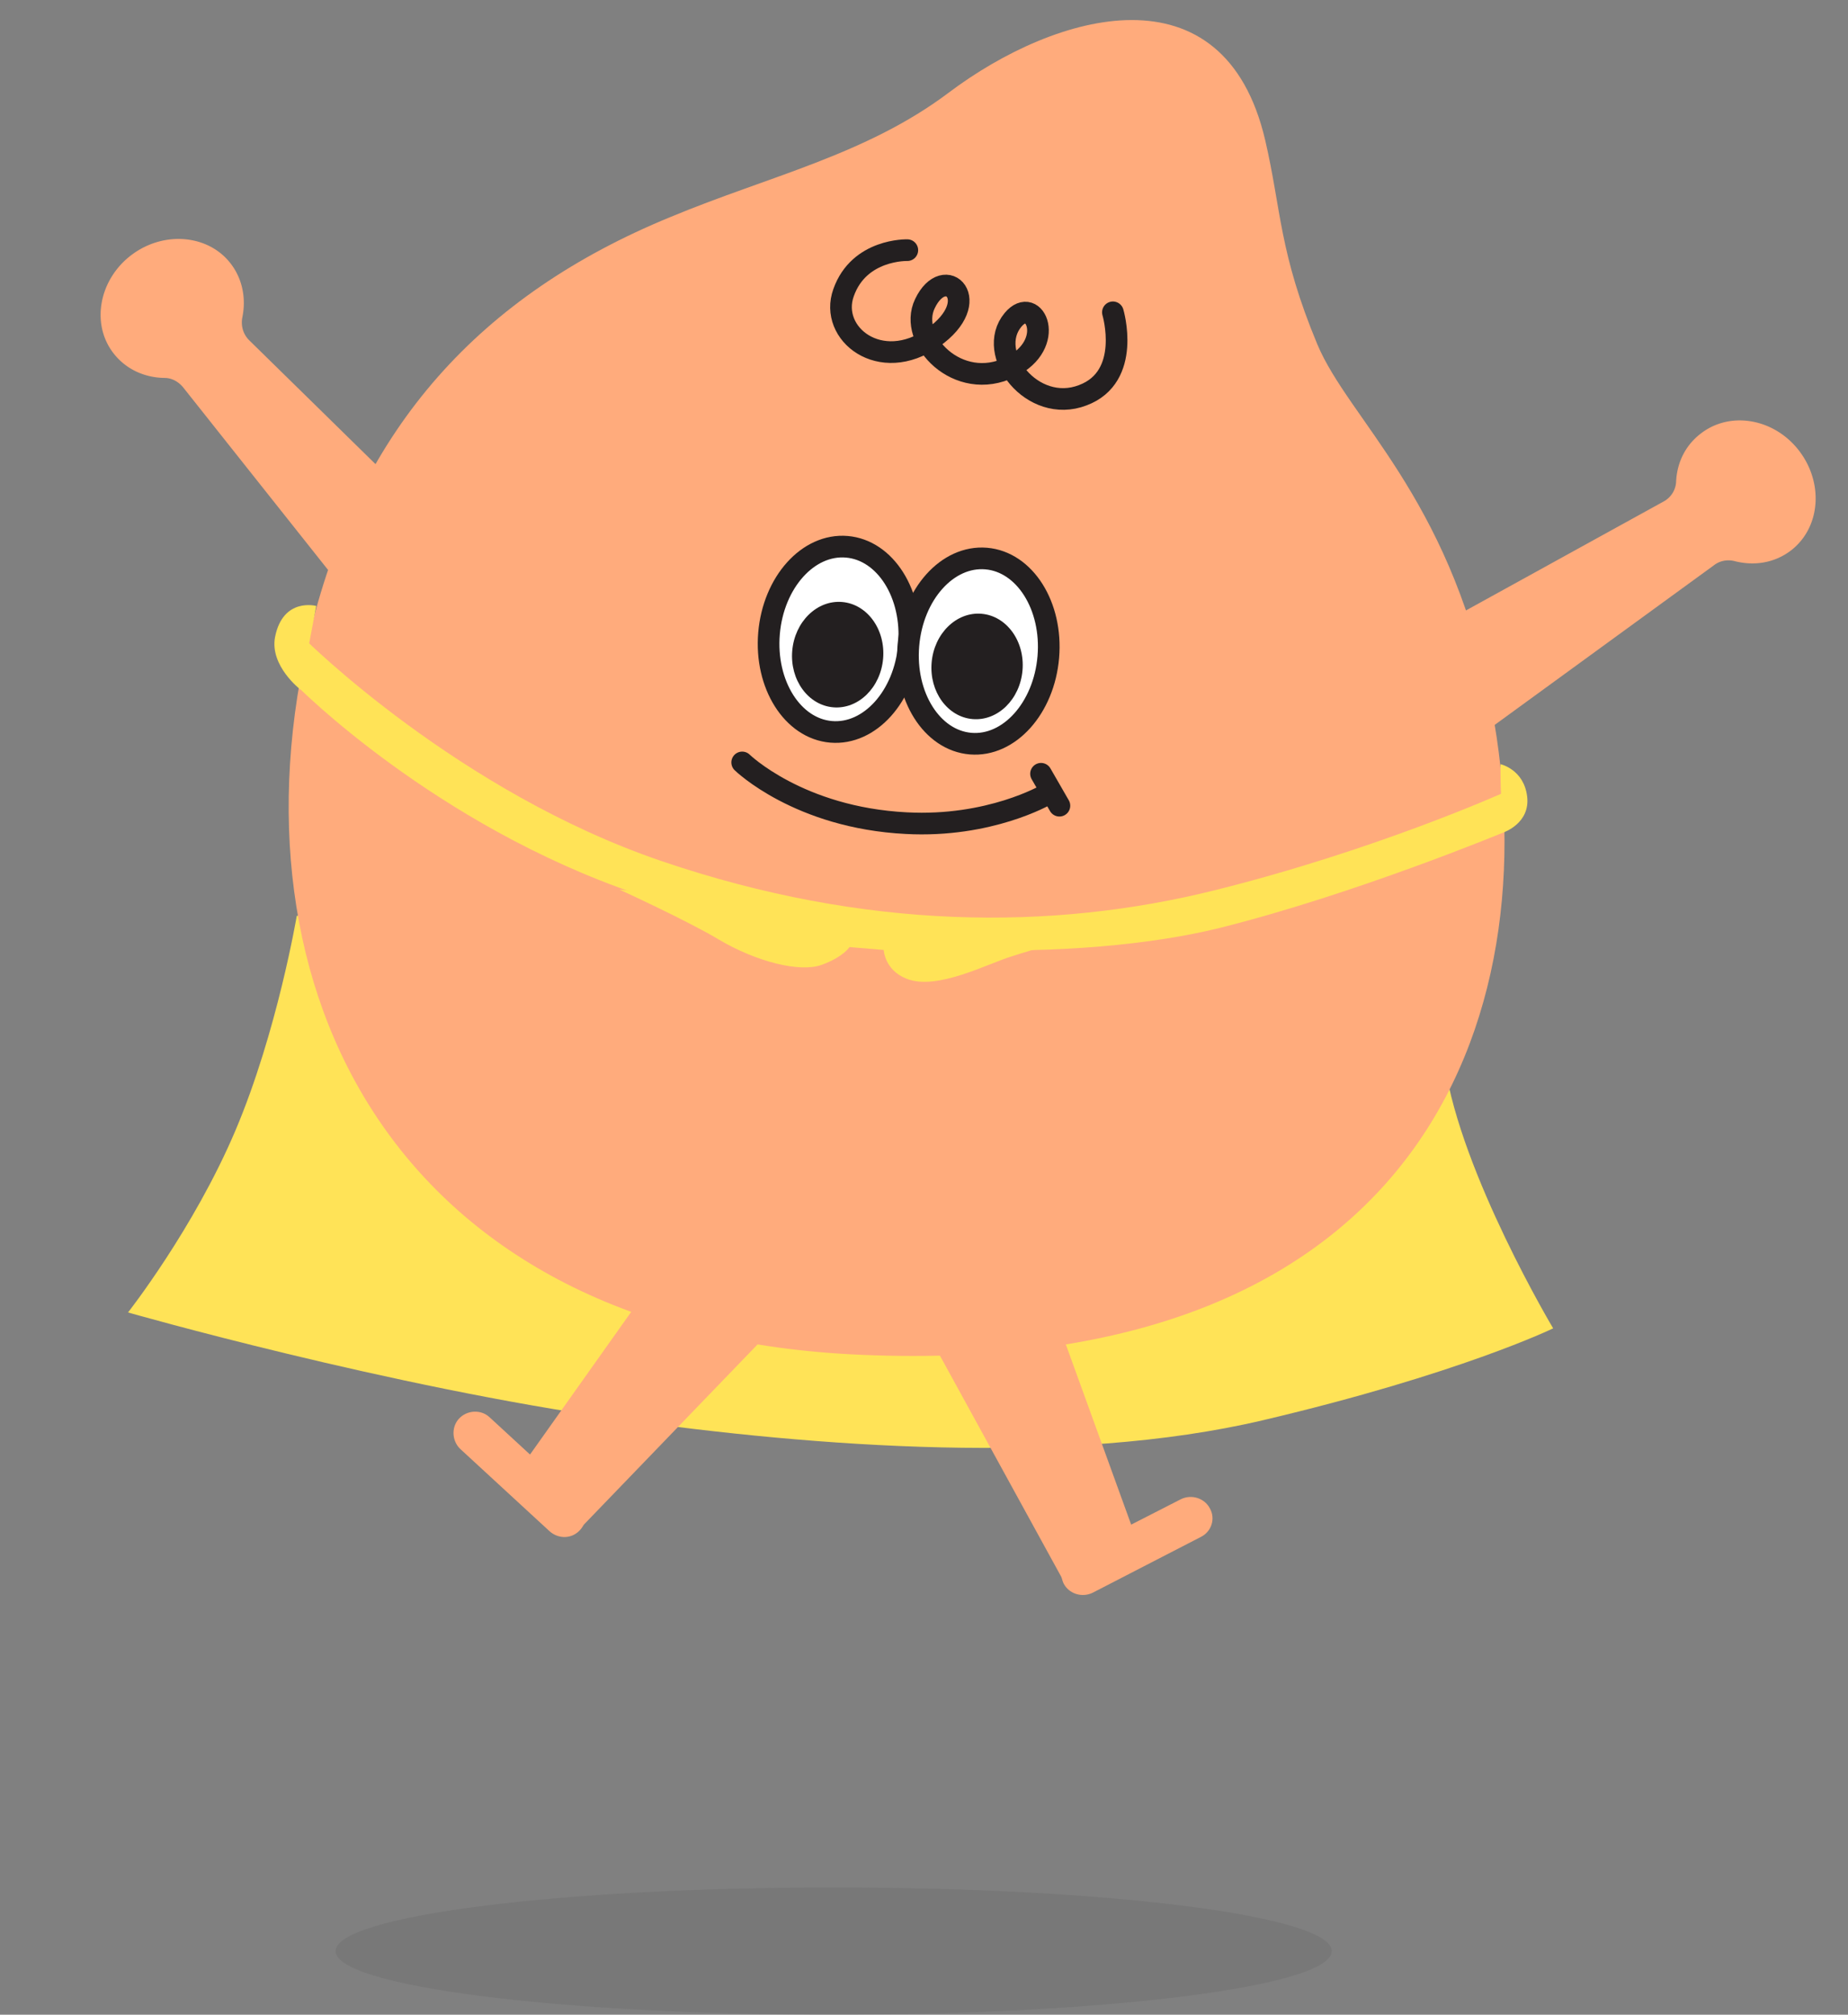
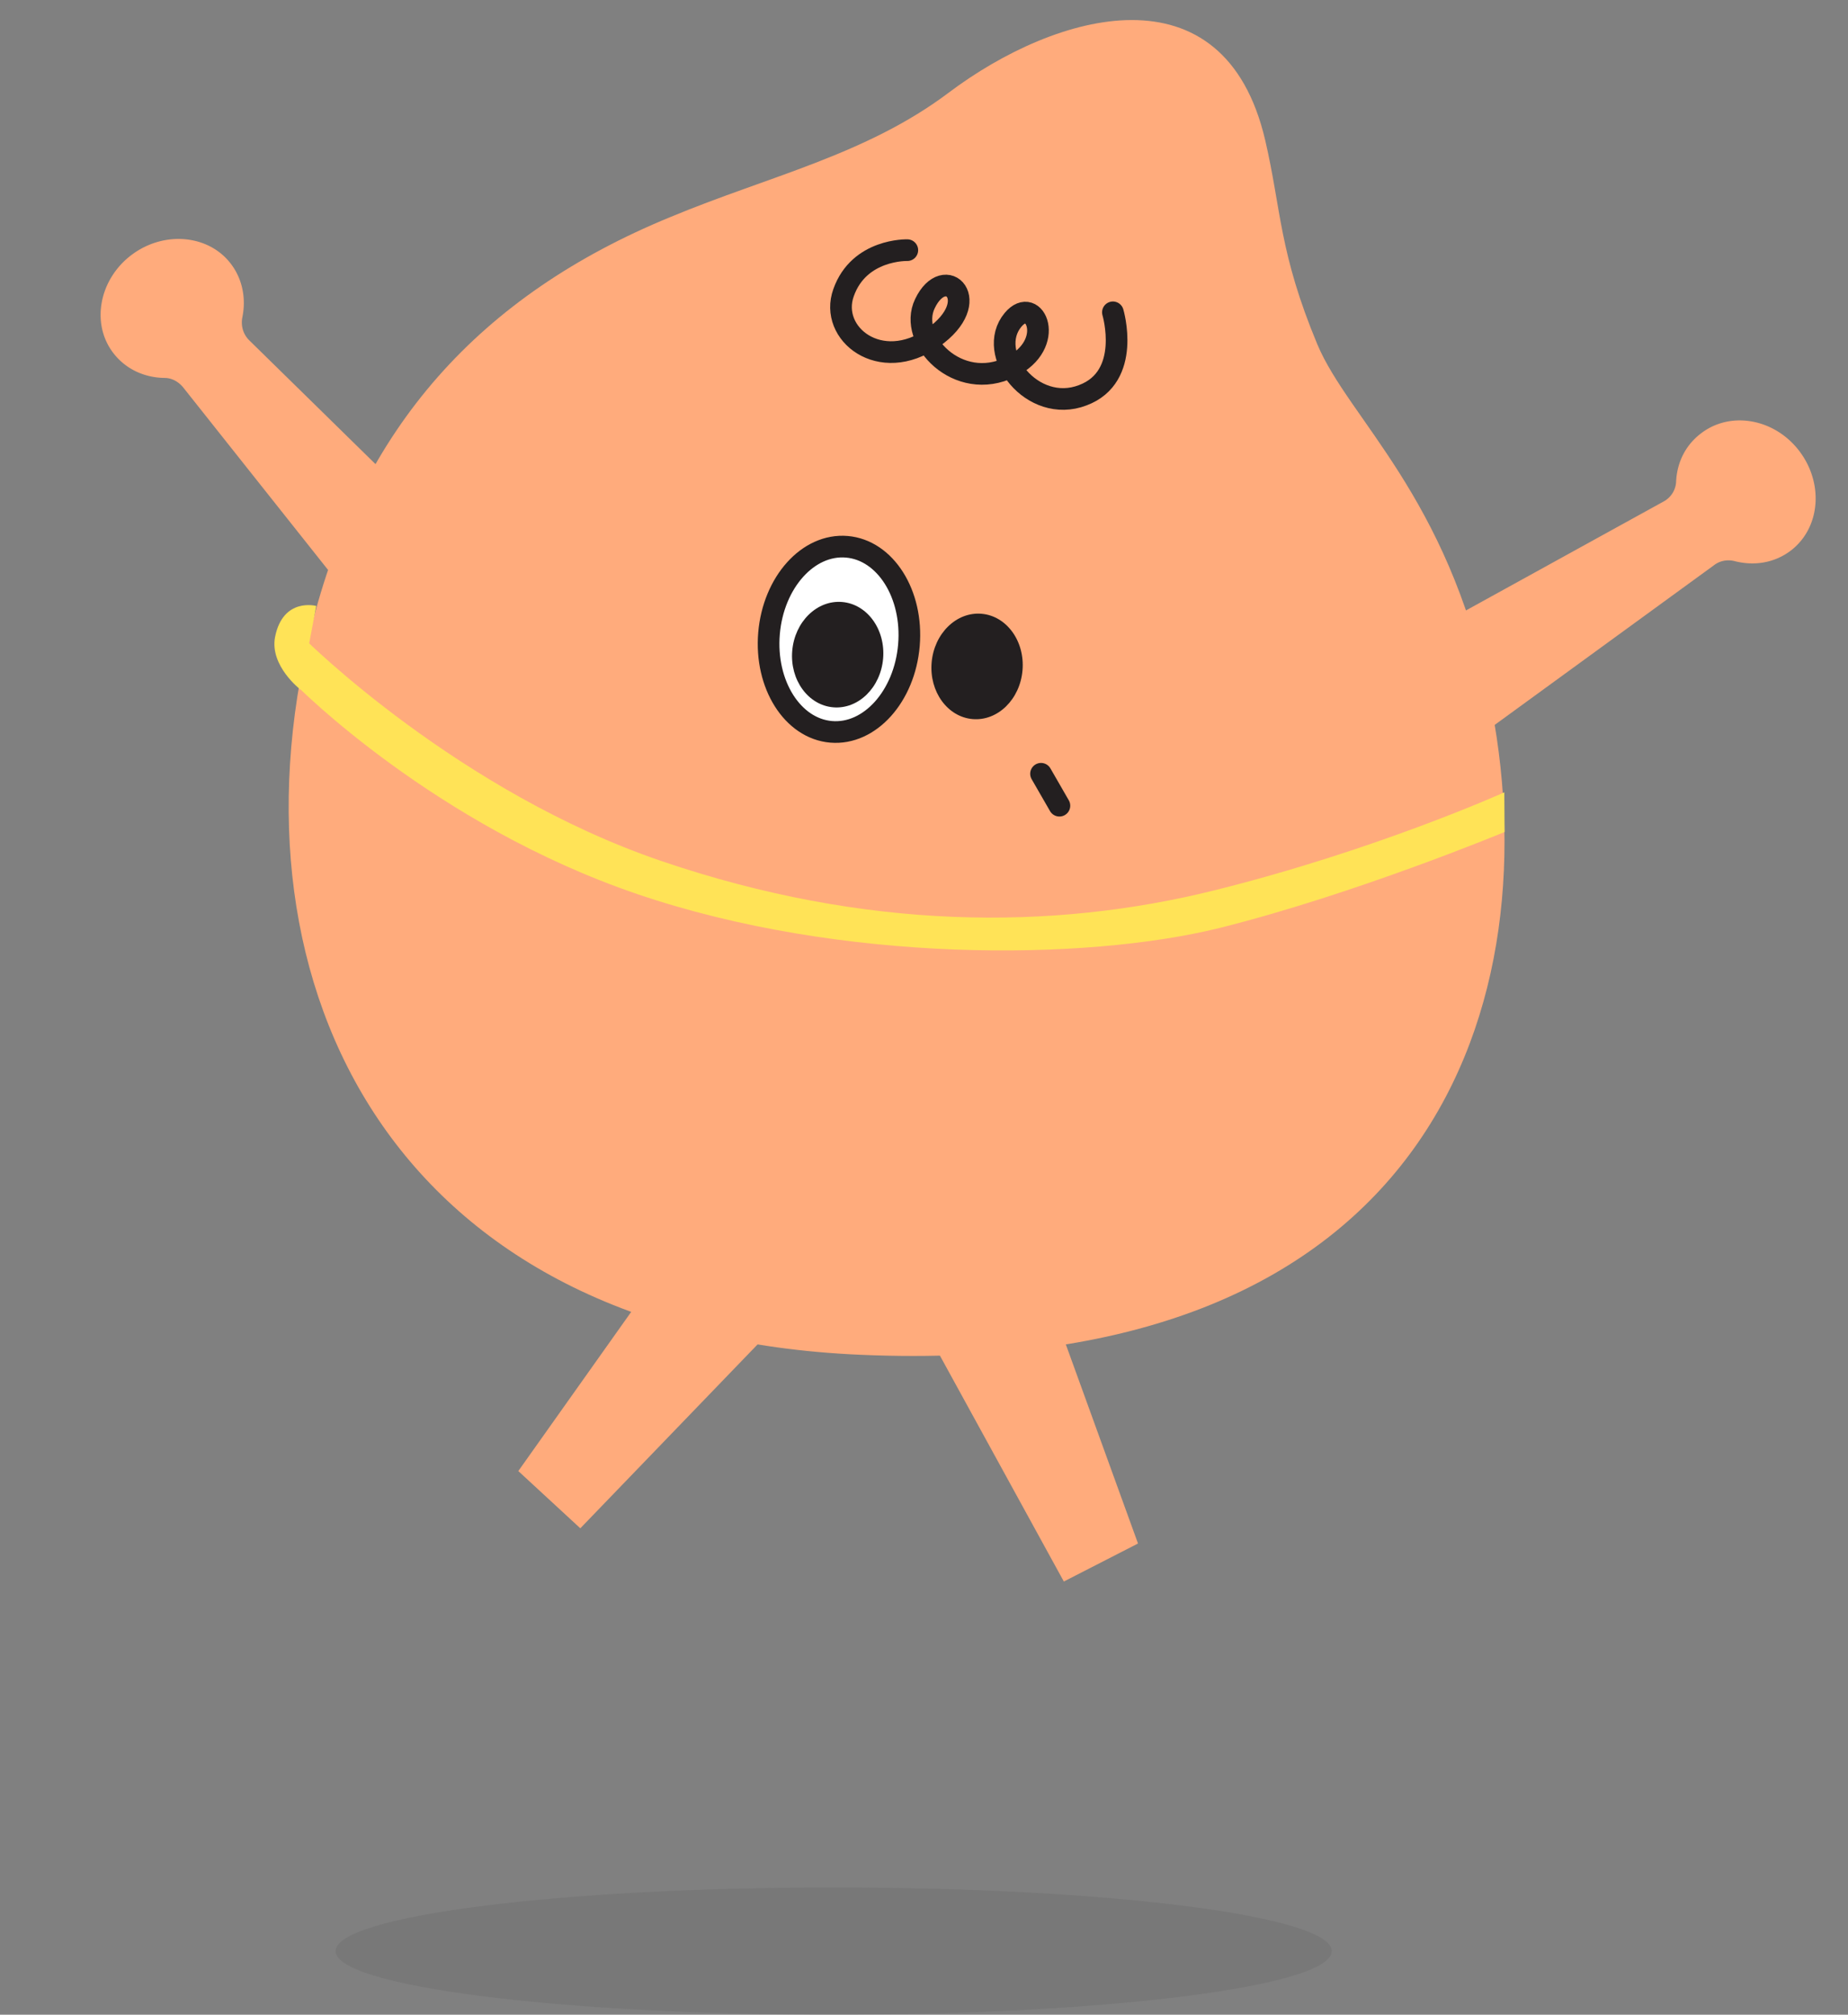
<svg xmlns="http://www.w3.org/2000/svg" width="256" height="279" fill="none">
  <rect width="100%" height="100%" fill="#808080" stroke="none" />
  <g clip-path="url(#clip0_128_2)">
    <path d="M115.489 279c38.106 0 68.996-3.944 68.996-8.81 0-4.866-30.89-8.81-68.996-8.81-38.105 0-68.995 3.944-68.995 8.81 0 4.866 30.89 8.81 68.995 8.81z" fill="#231F20" fill-opacity=".08" />
-     <path d="M41.11 126.824s-2.714 16.099-8.495 29.729c-5.782 13.629-14.88 25.196-14.88 25.196s36.029 10.317 68.274 14.823c26.894 3.769 61.782 6.502 88.965.099 27.183-6.402 40.183-12.72 40.183-12.72s-12.73-21.325-15.011-36.492c-2.352-15.172-1.281-27.845-1.281-27.845l-157.755 7.21z" fill="#FFE357" />
    <path d="M131.451 12.811c14.833-11.154 38.12-17.814 43.82 6.625 2.246 9.673 1.897 15.49 7.228 28.276 4.332 10.277 17.966 20.912 23.763 48.426 8.832 42.174-7.448 94.918-87.013 91.477-64.592-2.747-88.314-50.813-76.223-100.346 6.86-28.084 23.583-46.423 49.78-57.187 13.66-5.691 27.157-8.615 38.645-17.271z" fill="#FFAB7C" />
    <path d="M115.139 101.347c5.351.452 10.175-4.919 10.772-11.996.598-7.077-3.256-13.181-8.607-13.633-5.352-.452-10.175 4.919-10.773 11.996-.598 7.077 3.256 13.181 8.608 13.633z" fill="#fff" stroke="#231F20" stroke-width="3" stroke-miterlimit="10" />
    <path d="M115.426 97.95c3.476.293 6.571-2.734 6.911-6.761.34-4.028-2.203-7.53-5.679-7.824-3.477-.294-6.571 2.733-6.911 6.76-.341 4.028 2.202 7.53 5.679 7.824z" fill="#231F20" />
-     <path d="M134.448 102.978c5.352.452 10.175-4.919 10.773-11.996.598-7.077-3.256-13.181-8.608-13.633-5.351-.452-10.175 4.918-10.772 11.996-.598 7.077 3.256 13.181 8.607 13.633z" fill="#fff" stroke="#231F20" stroke-width="3" stroke-miterlimit="10" />
    <path d="M144.891 110.064s-7.792 4.547-19.351 3.927c-14.896-.759-22.727-8.408-22.727-8.408" fill="#FFAB7C" />
-     <path d="M144.891 110.064s-7.792 4.547-19.351 3.927c-14.896-.759-22.727-8.408-22.727-8.408" stroke="#231F20" stroke-width="3" stroke-miterlimit="10" stroke-linecap="round" stroke-linejoin="round" />
    <path d="M97.19 167.925L71.8 203.714l8.59 7.927 28.42-29.472-11.62-14.244zm45.492 4.557l14.964 41.265-10.275 5.264-19.693-35.889 15.004-10.64z" fill="#FFAB7C" />
-     <path d="M76.152 212.068l-12.36-11.383c-1.19-1.099-1.31-3.035-.213-4.225 1.098-1.191 3.032-1.313 4.221-.214l12.36 11.383c1.19 1.099 1.31 3.034.213 4.225-1.104 1.261-2.961 1.318-4.221.214zm90.19.774l-14.97 7.719c-1.487.73-3.29.15-4.025-1.267-.729-1.487-.149-3.292 1.266-4.028l14.965-7.649c1.486-.73 3.29-.15 4.025 1.267.806 1.423.226 3.228-1.261 3.958z" fill="#FFAB7C" />
    <path d="M125.689 34.643s-6.679-.208-8.832 5.885c-2.047 5.674 5.097 11.34 12.366 6.25 7.268-5.09 1.675-10.554-1.097-4.727-2.417 5 4.583 12.366 11.868 8.774 6.464-3.161 3.348-10.127.338-6.531-3.885 4.663 2.666 13.131 9.66 10.442 6.842-2.56 4.176-11.484 4.176-11.484" stroke="#231F20" stroke-width="3" stroke-miterlimit="10" stroke-linecap="round" stroke-linejoin="round" />
    <path d="M41.62 95.494s-4.282-3.285-3.517-7.285c1.109-5.54 5.705-4.295 5.705-4.295l-2.189 11.58z" fill="#FFE357" />
    <path d="M134.735 99.58c3.477.294 6.571-2.733 6.911-6.76.341-4.028-2.202-7.53-5.679-7.824-3.476-.294-6.571 2.733-6.911 6.76-.34 4.028 2.203 7.53 5.679 7.824z" fill="#231F20" />
    <path d="M42.276 88.562S63.5 109.678 91.685 119.26c28.183 9.582 54.038 9.627 76.522 4.04 22.484-5.588 40.184-13.576 40.184-13.576l.035 5.493s-20.672 8.593-39.447 13.282c-18.698 4.624-52.488 4.907-80.672-4.676-28.183-9.582-47.212-28.872-47.212-28.872l1.18-6.39z" fill="#FFE357" />
-     <path d="M208.278 115.275s3.739-1.253 3.272-5c-.467-3.747-3.685-4.447-3.685-4.447s-.023 4.49.211 5.936c.234 1.446.202 3.511.202 3.511zm-122.481 7.909s9.533 4.37 13.803 6.941c5.225 3.08 11.225 4.585 14.238 3.485 3.014-1.101 3.841-2.457 3.841-2.457l4.739.4s.12 2.791 3.154 3.975c4.201 1.709 11.292-2.113 14.653-3.112 3.297-1.076 7.377-2.158 7.377-2.158l-24.305.158-14.658-1.88-16.282-4.584-6.56-.768z" fill="#FFE357" />
    <path d="M144.211 107.153l2.547 4.422" stroke="#231F20" stroke-width="3" stroke-miterlimit="10" stroke-linecap="round" stroke-linejoin="round" />
    <path d="M58.403 70.529L34.52 47.121c-.854-.857-1.182-2.025-.94-3.217.493-2.454.072-5.057-1.458-7.182-2.996-4.175-9.208-4.842-13.763-1.52-4.555 3.324-5.782 9.423-2.781 13.527 1.724 2.356 4.4 3.58 7.246 3.607.997.013 1.88.515 2.528 1.283l28.523 35.922 4.527-19.012zM201.17 85.584l29.287-16.136a3.301 3.301 0 001.737-2.848c.144-2.555 1.267-4.885 3.326-6.493 4.048-3.224 10.16-2.208 13.633 2.22 3.472 4.43 3.093 10.601-.954 13.824-2.29 1.803-5.179 2.272-7.966 1.538-.979-.225-1.993-.026-2.754.552l-37.04 26.961.731-19.618z" fill="#FFAB7C" />
  </g>
  <defs>
    <clipPath id="clip0_128_2">
      <path fill="#fff" d="M0 0h256v279H0z" />
    </clipPath>
  </defs>
</svg>